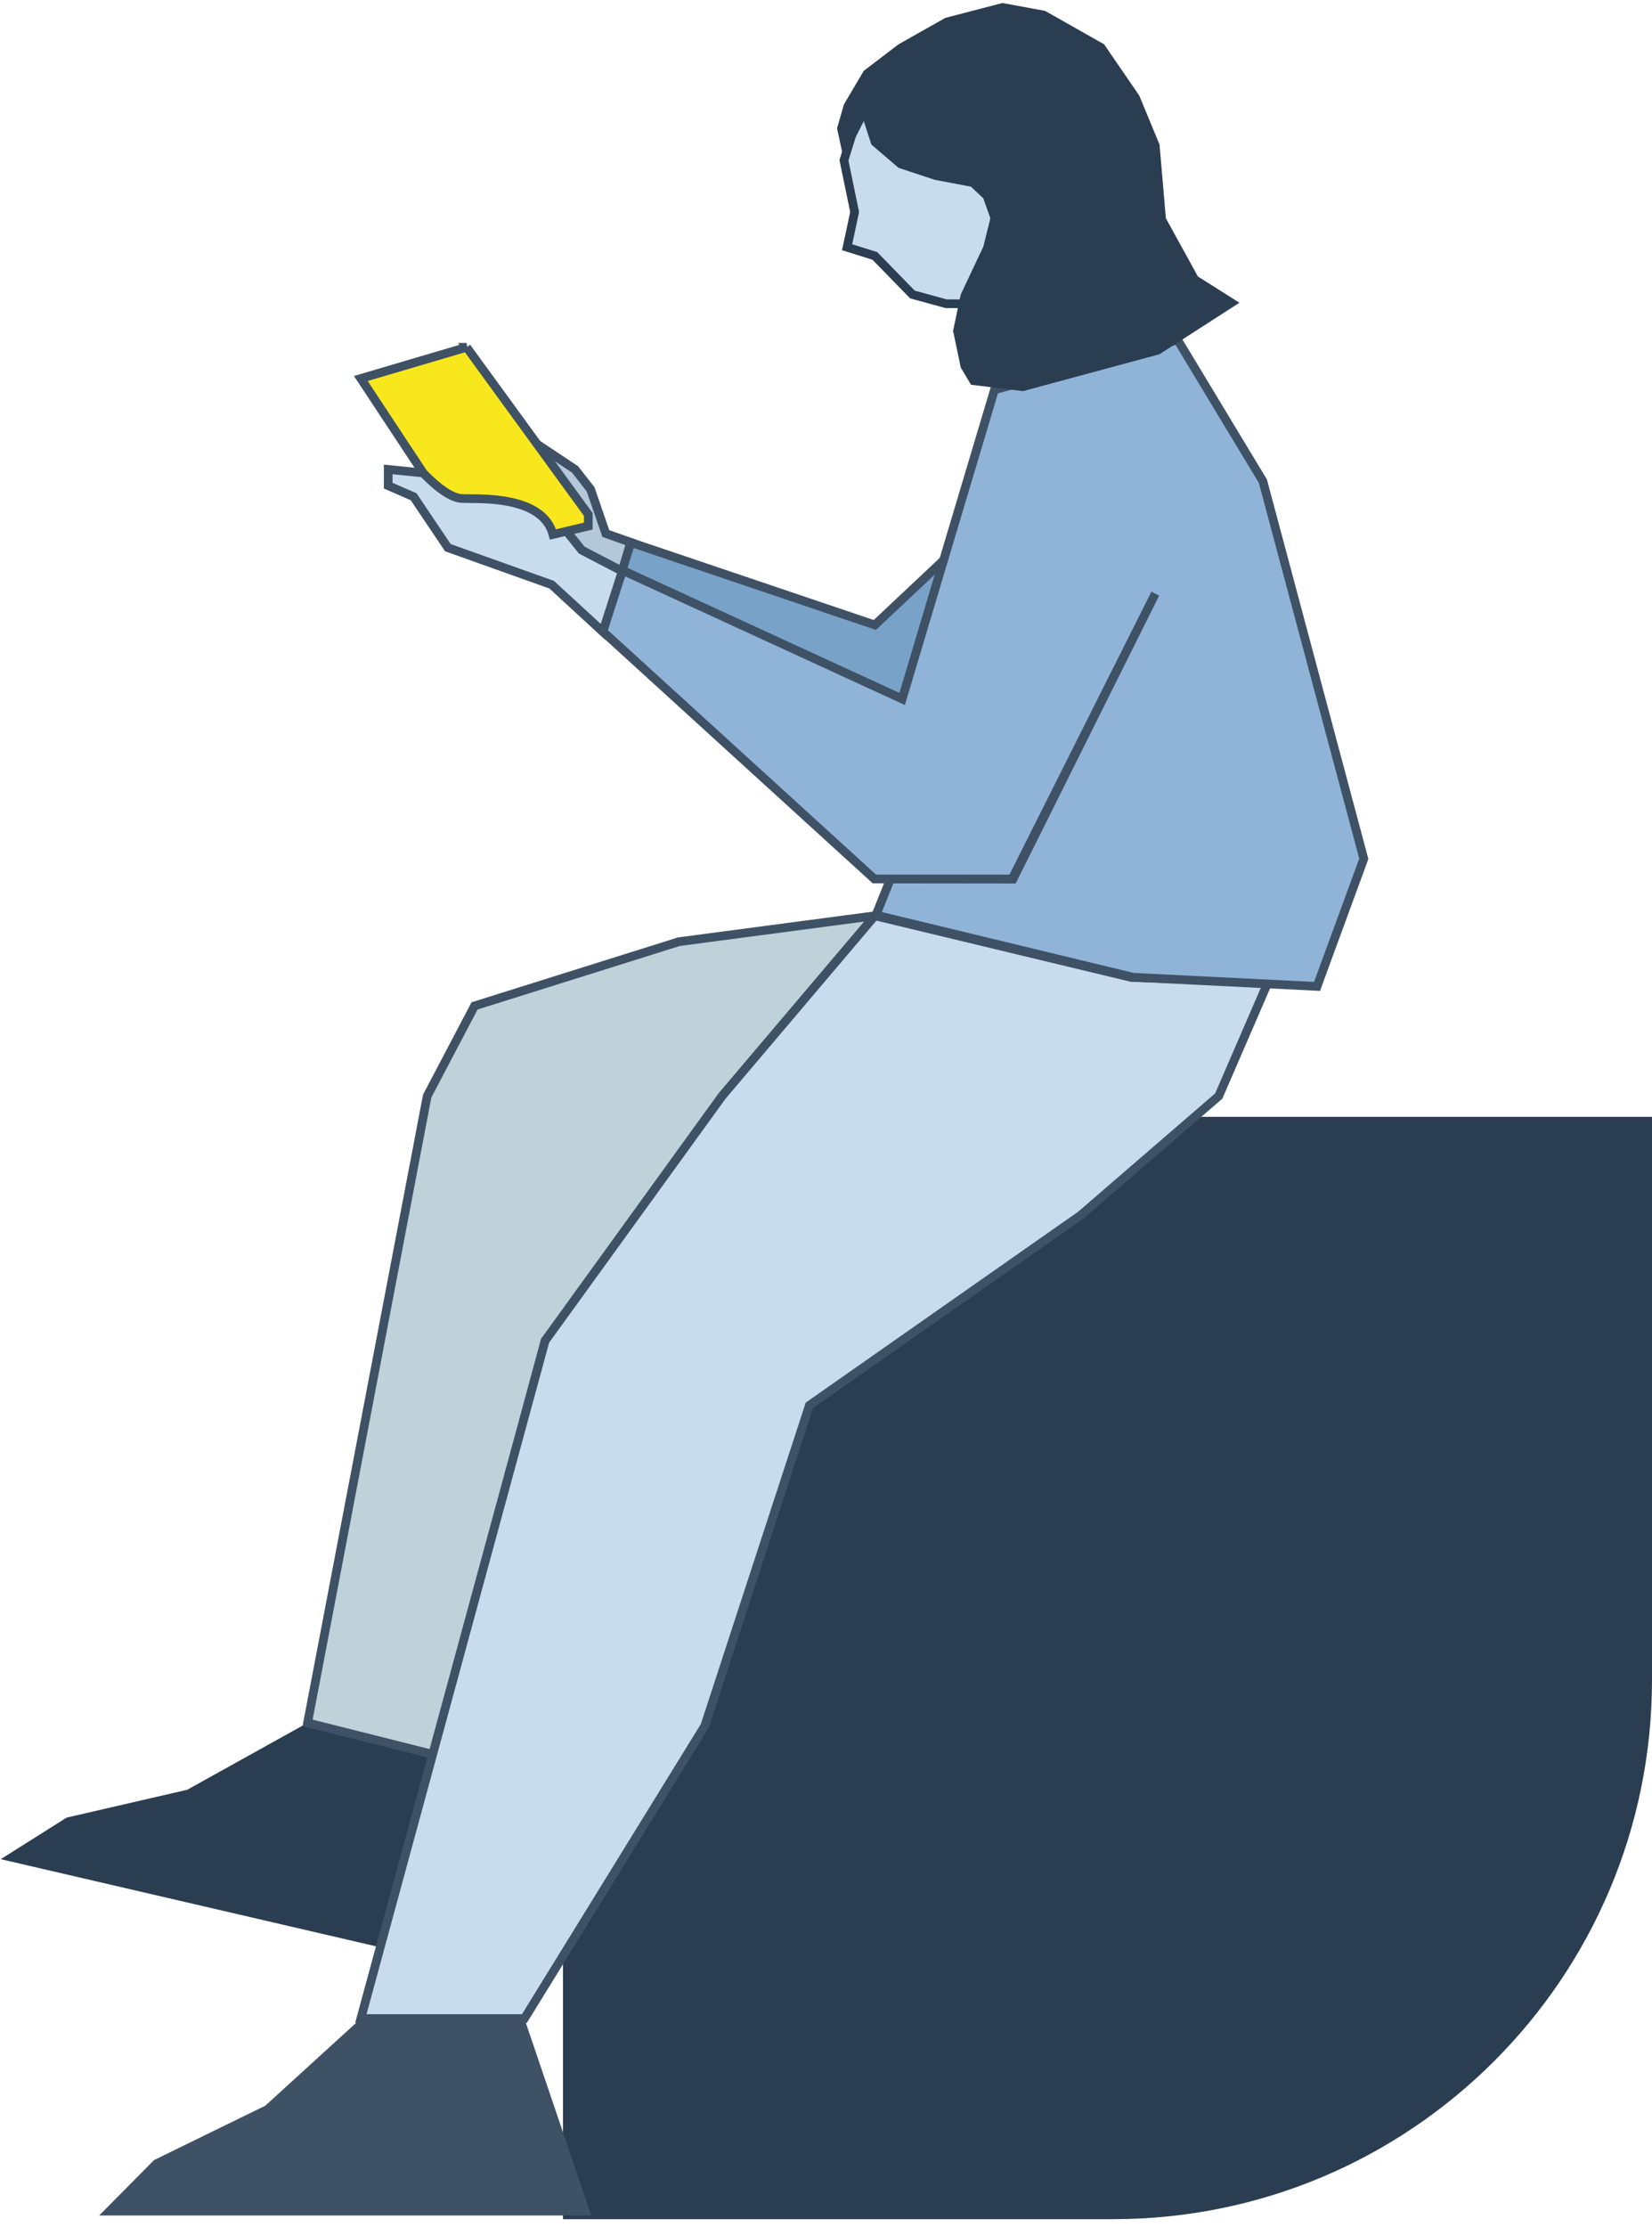
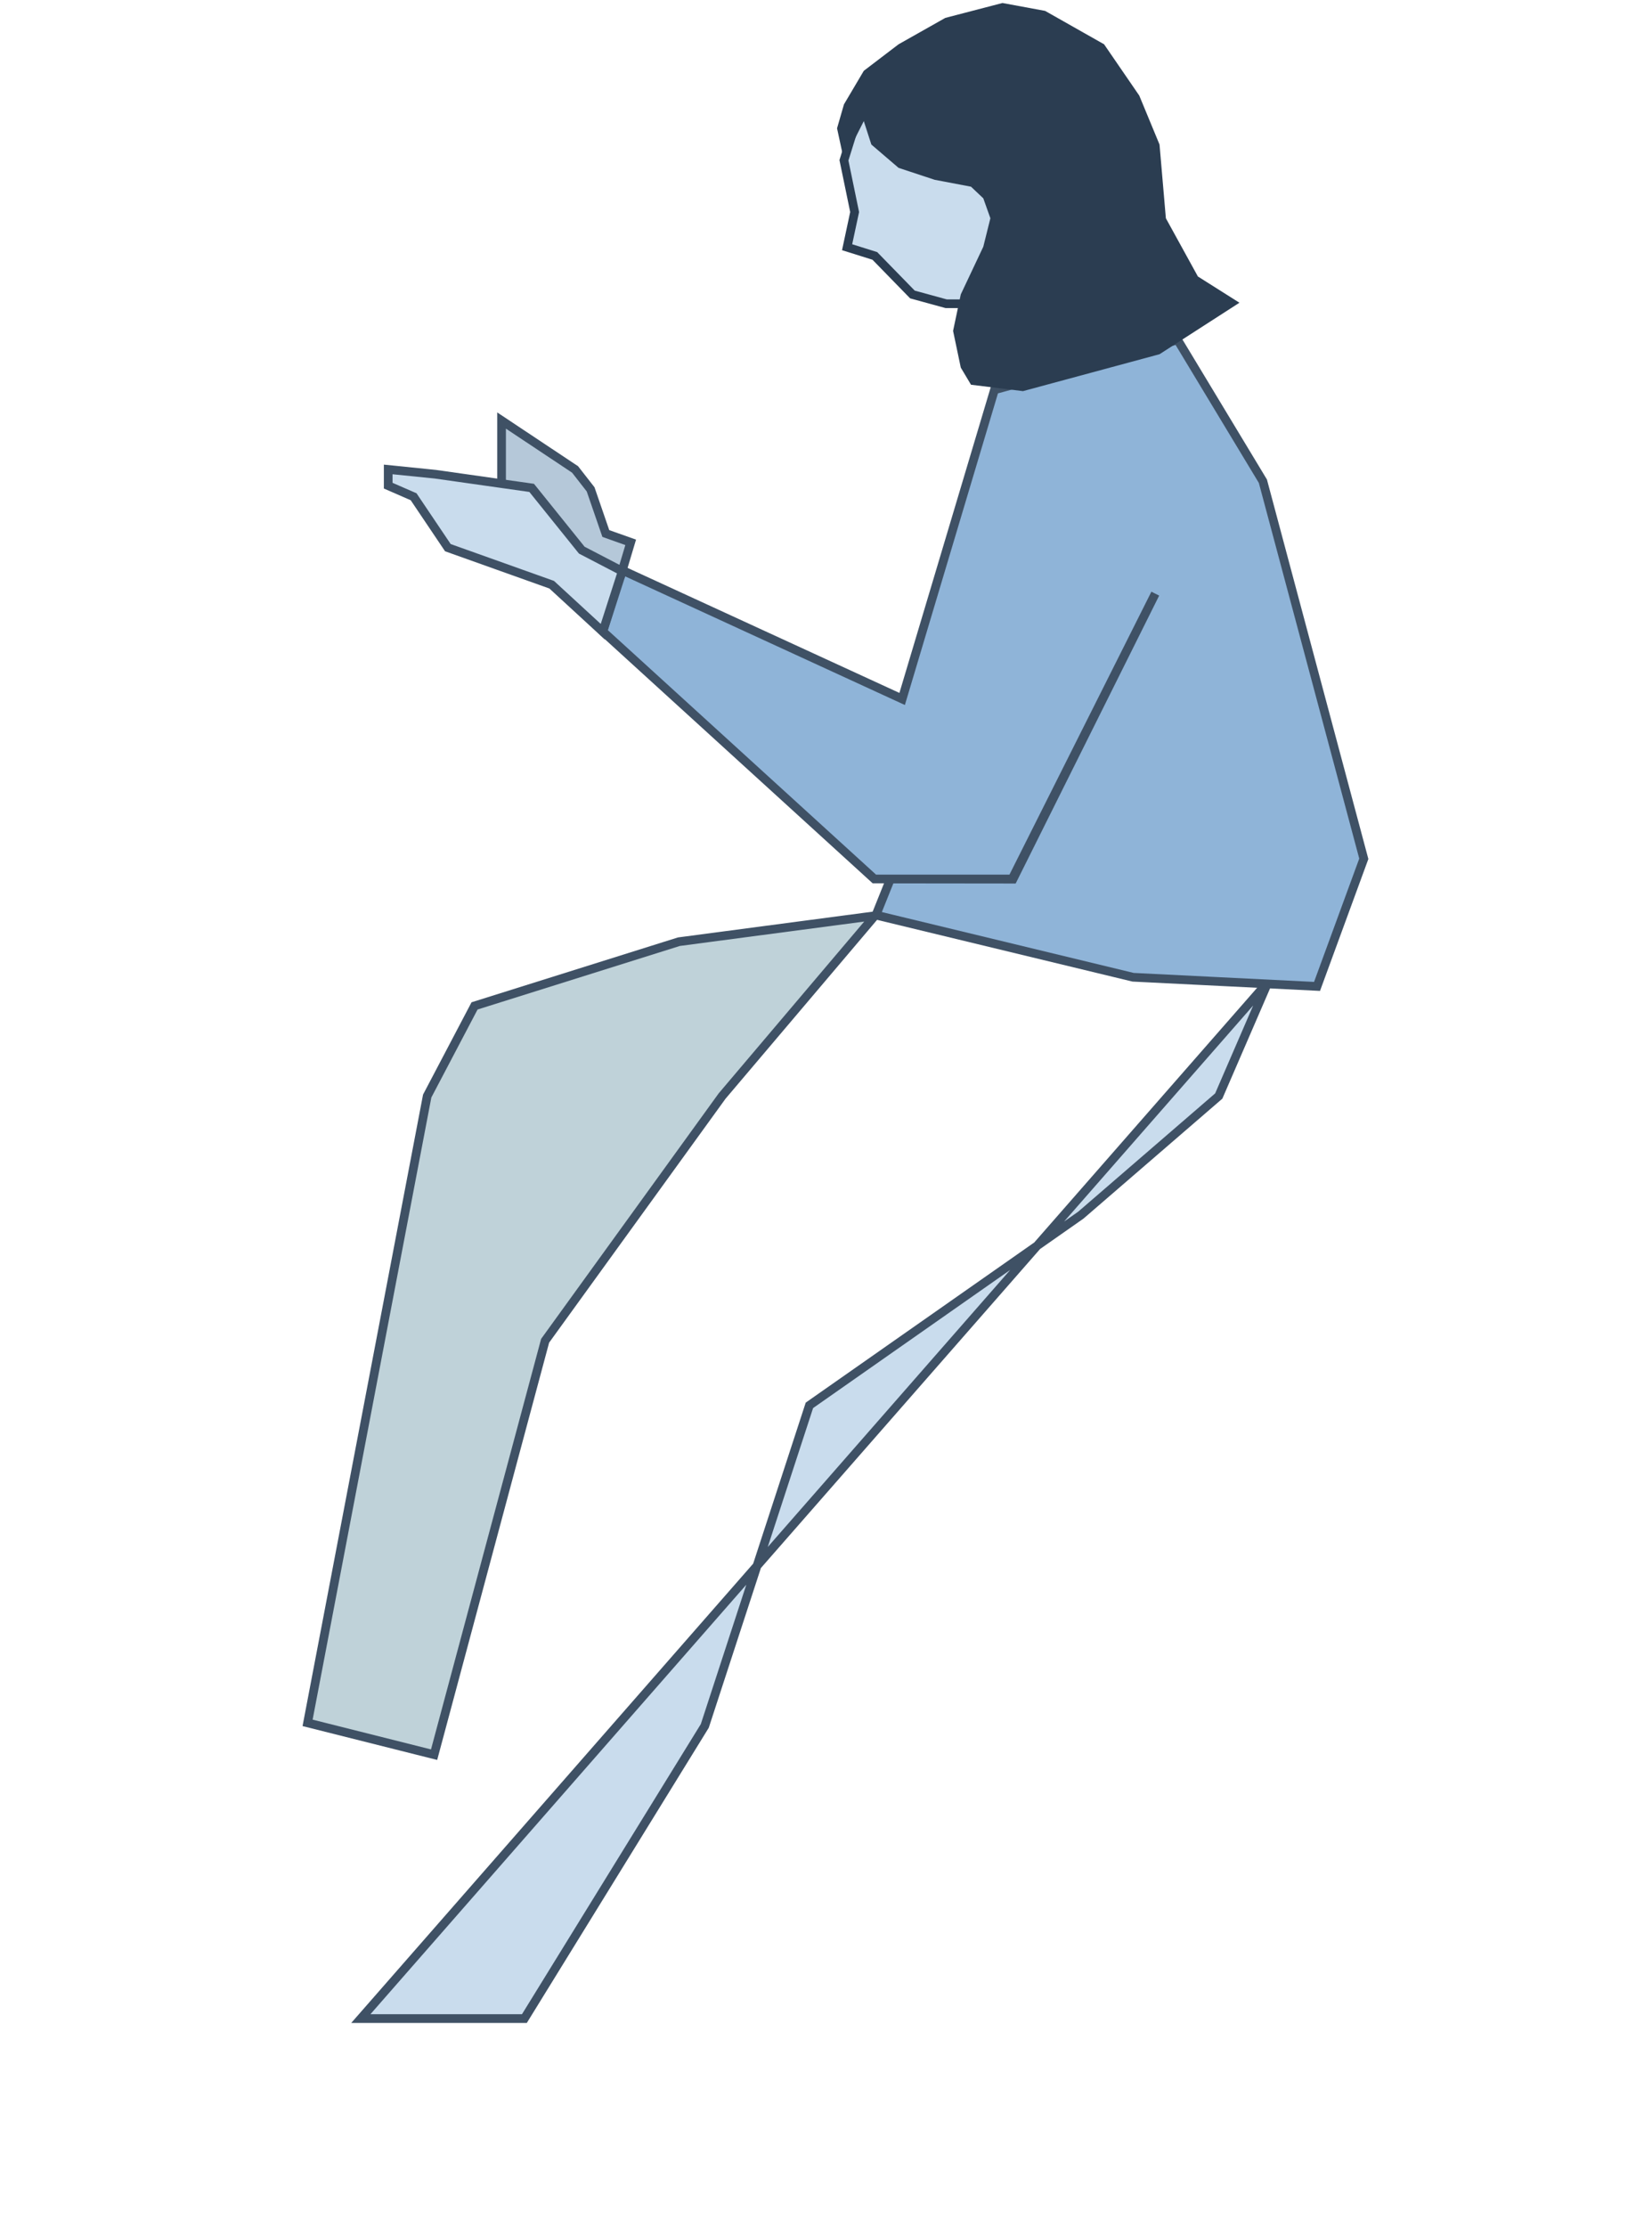
<svg xmlns="http://www.w3.org/2000/svg" width="190" height="256" viewBox="0 0 190 256">
  <g fill="none" fill-rule="evenodd">
-     <path fill="#2B3D51" stroke="#2B3D51" d="M189.5 128.867v64.203c0 33.966-27.534 61.5-61.5 61.5H65.253V128.867H189.5z" />
-     <path fill="#2B3D51" d="M35.375 198.023l-13.846 7.692-13.867 3.198-7.576 4.778 55.14 12.797-2.423-23.79z" />
-     <path fill="#3F5165" d="M41.499 232.013l-10.985 10.012-12.796 6.251-6.312 6.37h56.59l-7.685-22.633z" />
    <path fill="#BFD2D9" stroke="#3F5165" d="M49.133 125.976l5.446-10.359 23.504-7.38 22.533-2.98-17.565 20.72-20.356 28.129-12.769 47.574-14.55-3.657z" />
-     <path fill="#C9DCED" stroke="#3F5165" d="M145.857 112.841l-5.686 13.135-15.857 13.687-31.223 21.866-12.032 36.847-20.748 33.637H41.5l21.196-77.907 20.356-28.13 17.565-20.718 29.519 7.093z" />
-     <path fill="#79A2C9" stroke="#3F5165" d="M111.677 61.43l-11.061 10.404-28.075-9.488-1.022 3.175 32.466 16.386z" />
+     <path fill="#C9DCED" stroke="#3F5165" d="M145.857 112.841l-5.686 13.135-15.857 13.687-31.223 21.866-12.032 36.847-20.748 33.637H41.5z" />
    <path fill="#8FB4D8" stroke="#3F5165" d="M114.377 44.804l-10.619 35.534L71.52 65.521l-2.19 7.056 31.233 28.451h15.845l16.463-32.794-16.367 32.816-14.094-.016-1.665 4.147 29.573 7.143 21.157 1.052 5.379-14.668-11.605-43.395-9.808-16.244z" />
    <path fill="#B5C8D9" stroke="#3F5165" d="M72.537 62.336l-2.86-1.015-1.749-5.075-1.788-2.29-8.454-5.621v10.348l13.806 7.145z" />
    <path fill="#C9DCED" stroke="#3F5165" d="M71.567 65.655l-4.657-2.422-5.762-7.157-11.08-1.57-5.42-.55v1.866l2.922 1.274 3.94 5.852 11.939 4.257 5.88 5.407z" />
-     <path fill="#F8E71C" stroke="#3F5165" d="M53.668 39.914l-12.17 3.59L48.69 54.39c1.84 1.885 3.325 2.855 4.455 2.91 1.695.083 9.212-.478 10.454 4.13l4.06-.964v-1.338L53.667 39.914z" />
    <path fill="#C9DCED" stroke="#2B3D51" d="M111.677 34.911h-2.858l-3.879-1.063-4.324-4.433-3.188-1 .865-4.043-1.229-5.949 2.079-6.668 7.806 5.296 9.512 6.282z" />
    <path fill="#2B3D51" d="M142.55 34.796l-4.778-3.018-3.683-6.692-.729-8.472-2.331-5.629-4.047-5.895-6.781-3.838-4.905-.907-6.57 1.71-5.378 3.035-4 3.048-2.284 3.86-.793 2.75.793 3.675 2.283-4.502.87 2.693 3.13 2.68 4.15 1.371 4.18.793 1.414 1.337.815 2.29-.815 3.272-2.59 5.483-.885 4.192.885 4.219 1.176 1.97 5.978.735 15.705-4.242z" />
  </g>
</svg>